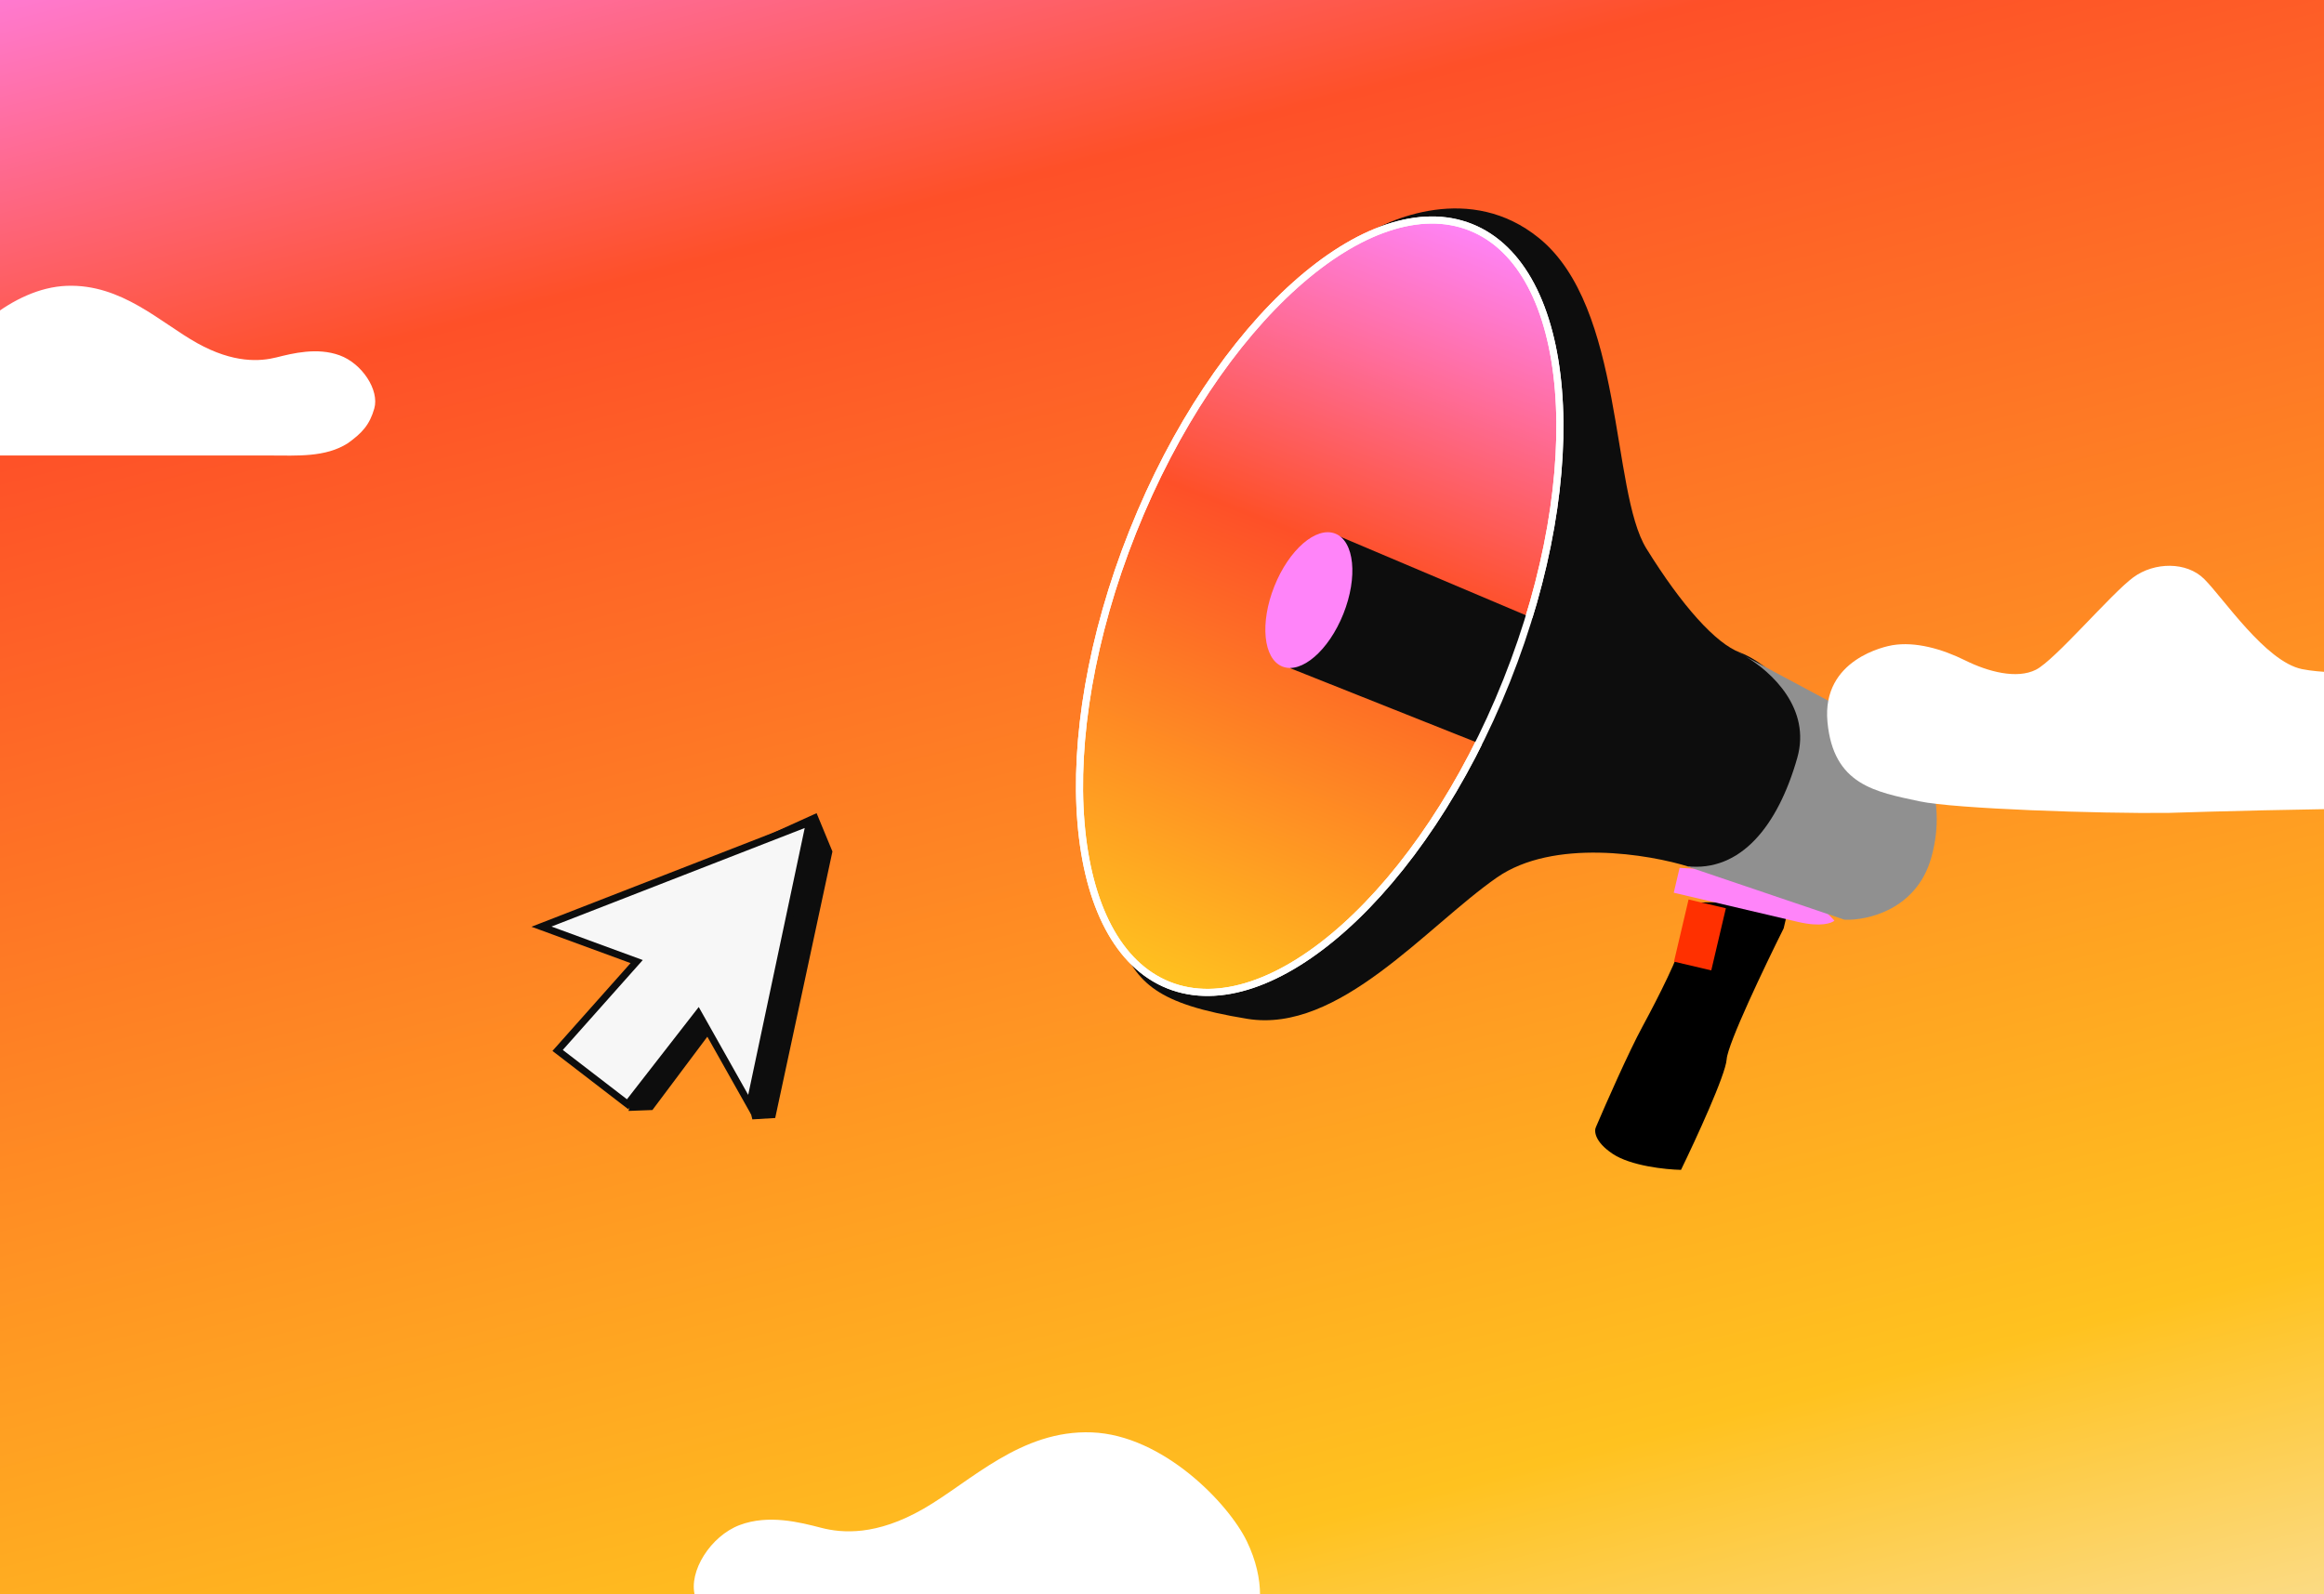
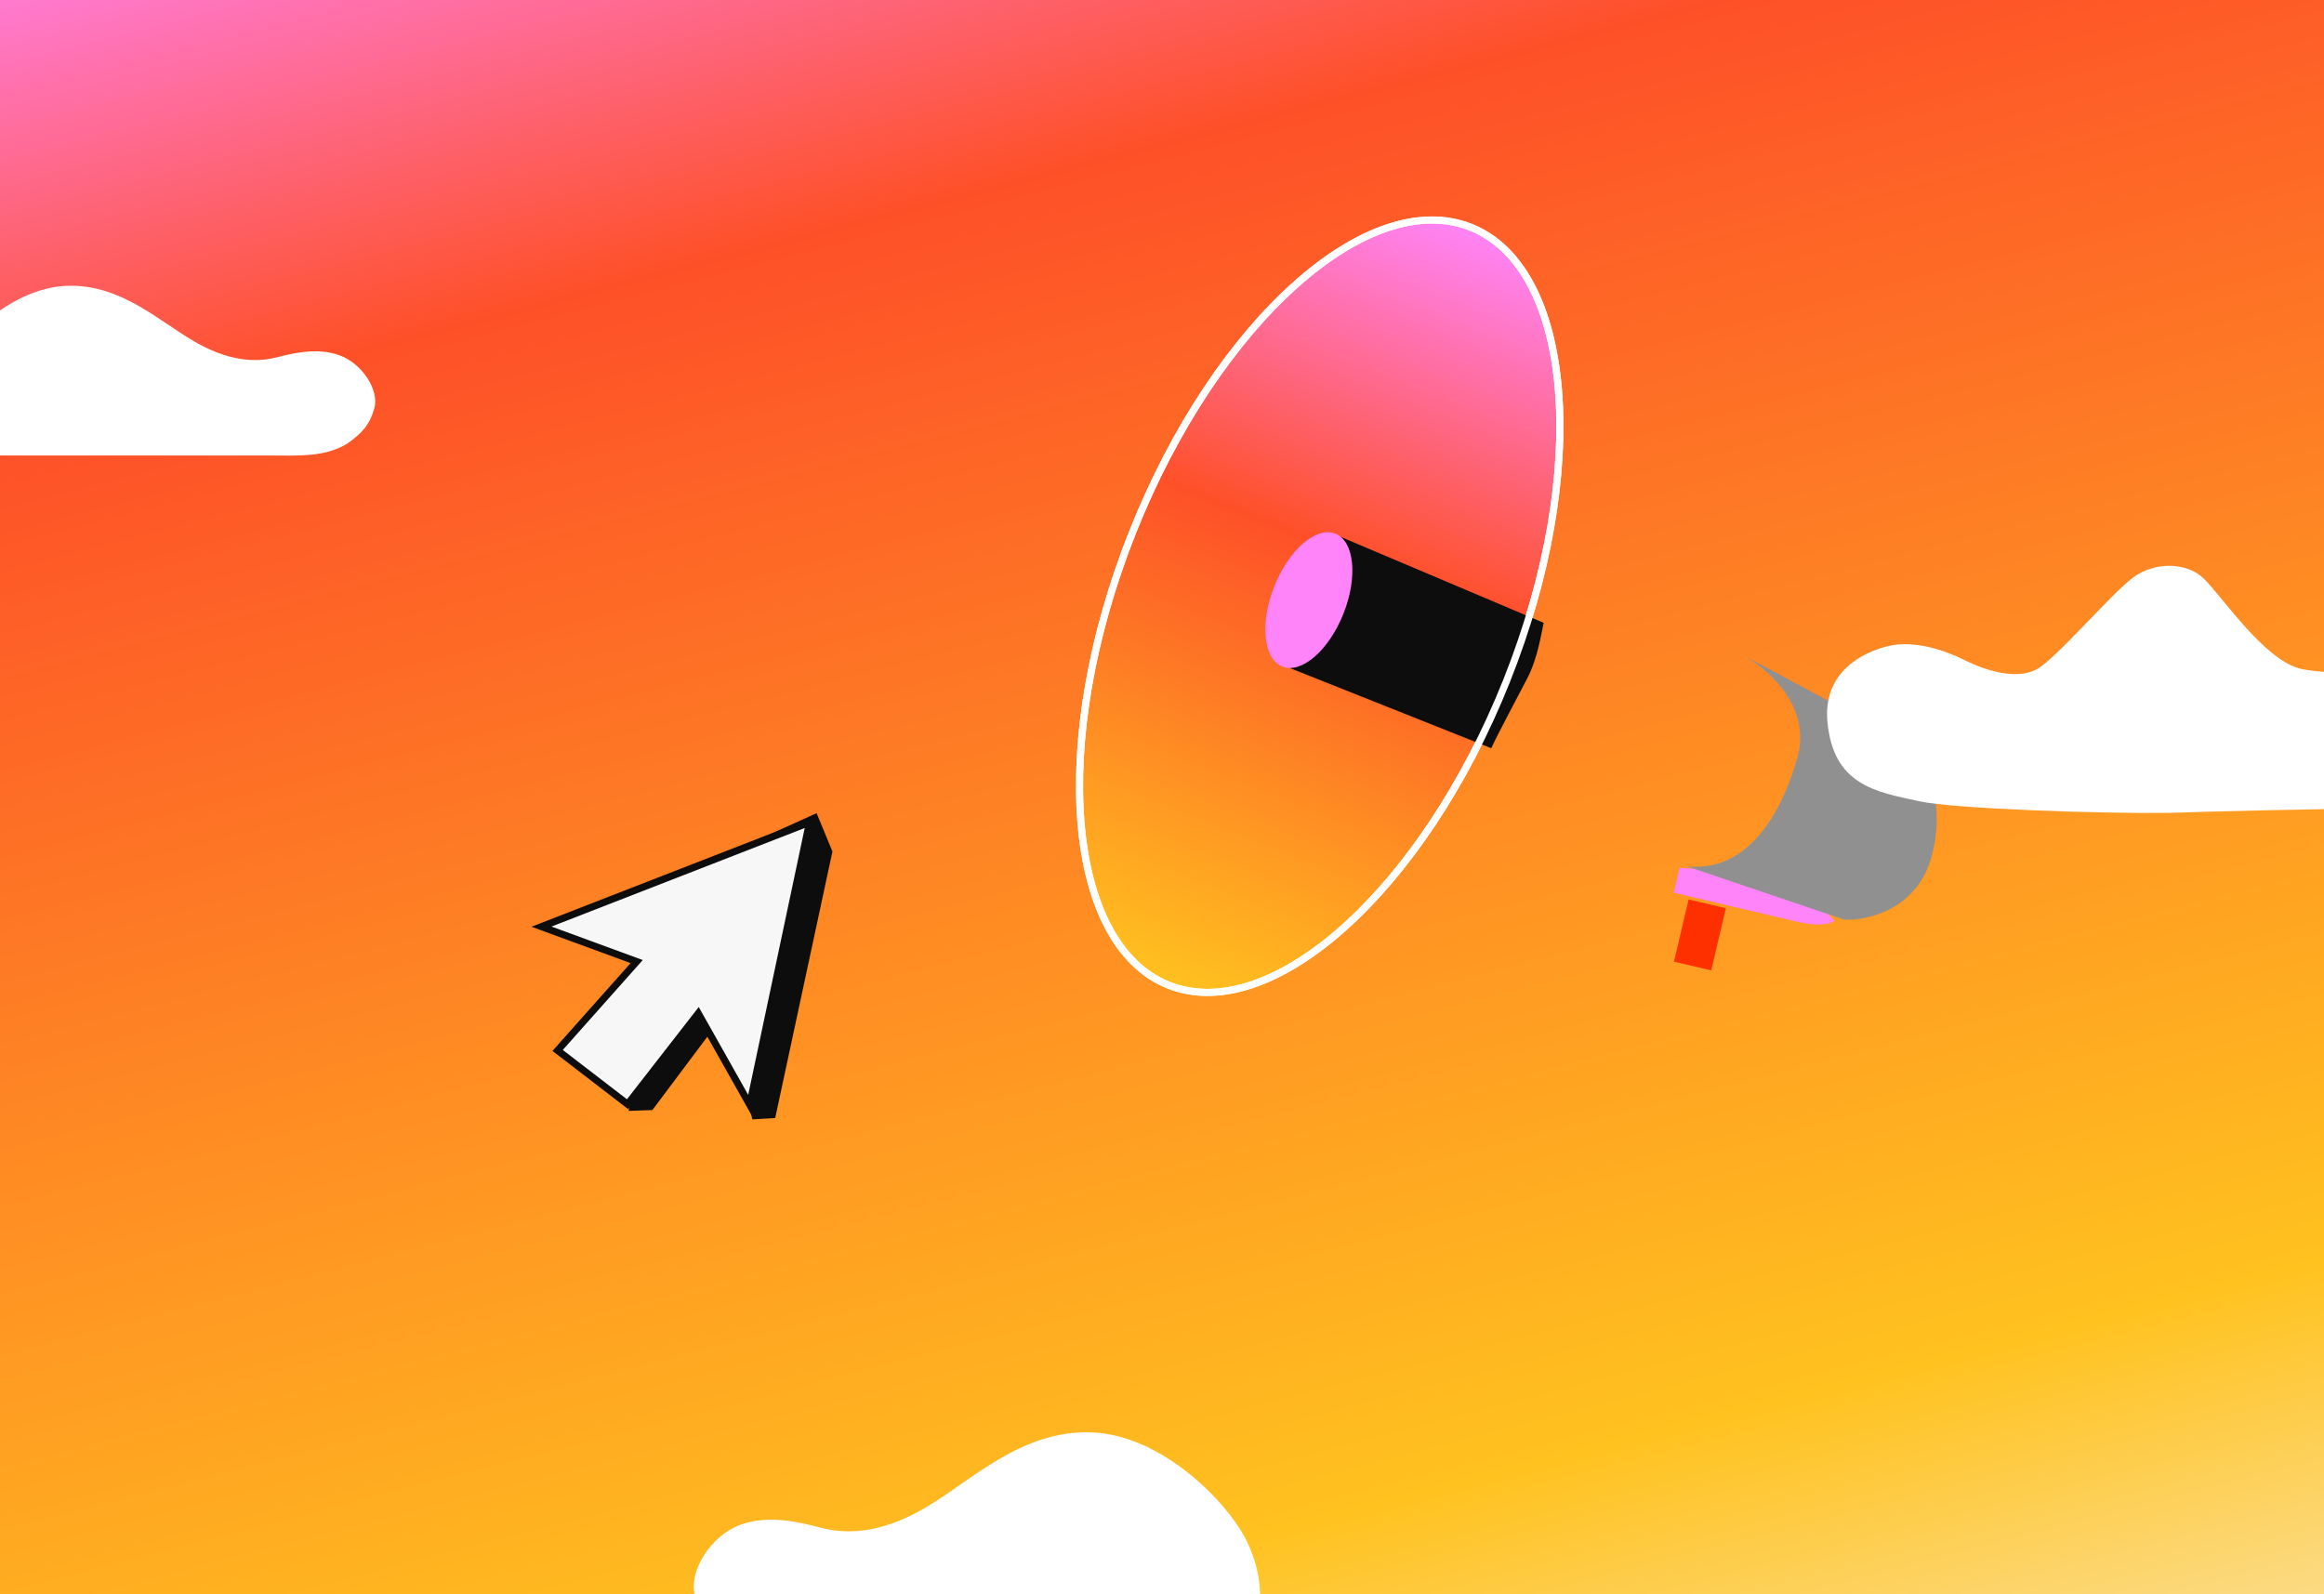
<svg xmlns="http://www.w3.org/2000/svg" width="873" height="599" viewBox="0 0 873 599" fill="none">
  <g clip-path="url(#clip0_6321_14662)">
    <rect width="876" height="602" fill="#F7F7F7" />
    <rect x="874.668" width="600" height="921.794" transform="rotate(90 874.668 0)" fill="url(#paint0_linear_6321_14662)" />
-     <path d="M648.616 397.973C648.998 392.15 663.046 362.762 670.022 348.796L671.119 344.126L658.824 338.774L639.047 339.056C637.148 341.896 633.076 348.741 631.979 353.412C630.608 359.249 623.54 373.604 617.021 385.625C611.805 395.241 603.183 414.816 599.524 423.401C598.769 424.866 598.963 428.936 605.777 433.493C612.591 438.051 625.74 439.414 631.463 439.527C637.021 428.102 648.233 403.797 648.616 397.973Z" fill="black" />
    <path d="M628.739 335.406L630.933 326.066L672.274 328.384L689.106 345.889C688.053 346.874 683.846 348.35 675.44 346.375L628.739 335.406Z" fill="#FF84F9" />
-     <path d="M578.106 89.441C552.442 68.629 521.951 82 510.326 89.536C477.579 173.008 414.352 339.747 420.126 352.93C427.343 369.408 434.144 377.165 468.551 382.783C502.958 388.401 535.836 348.077 562.337 329.663C583.537 314.931 619.423 320.896 634.715 325.72L645.223 328.188C651.288 325.096 665.668 313.526 674.669 291.987C685.921 265.063 662.704 248.522 653.638 245.161C644.571 241.799 631.862 227.726 618.462 206.1C605.063 184.473 610.186 115.455 578.106 89.441Z" fill="#0D0D0D" />
    <path d="M552.487 85.383C571.497 92.96 582.858 115.472 585.419 146.46C587.972 177.357 581.712 216.24 565.966 255.747C550.22 295.255 528.018 327.785 504.912 348.456C481.738 369.187 458.007 377.712 438.997 370.136C419.987 362.559 408.626 340.047 406.065 309.06C403.512 278.163 409.771 239.279 425.517 199.771C441.263 160.263 463.466 127.734 486.572 107.064C509.746 86.333 533.477 77.807 552.487 85.383Z" fill="#FFC21F" />
    <path d="M552.487 85.383C571.497 92.96 582.858 115.472 585.419 146.46C587.972 177.357 581.712 216.24 565.966 255.747C550.22 295.255 528.018 327.785 504.912 348.456C481.738 369.187 458.007 377.712 438.997 370.136C419.987 362.559 408.626 340.047 406.065 309.06C403.512 278.163 409.771 239.279 425.517 199.771C441.263 160.263 463.466 127.734 486.572 107.064C509.746 86.333 533.477 77.807 552.487 85.383Z" fill="url(#paint1_linear_6321_14662)" />
    <path d="M552.487 85.383C571.497 92.96 582.858 115.472 585.419 146.46C587.972 177.357 581.712 216.24 565.966 255.747C550.22 295.255 528.018 327.785 504.912 348.456C481.738 369.187 458.007 377.712 438.997 370.136C419.987 362.559 408.626 340.047 406.065 309.06C403.512 278.163 409.771 239.279 425.517 199.771C441.263 160.263 463.466 127.734 486.572 107.064C509.746 86.333 533.477 77.807 552.487 85.383Z" stroke="white" stroke-width="2.659" />
    <path d="M501.44 200.788L579.876 233.995C579.053 237.498 577.735 247.044 573.772 254.736C570.149 261.77 562.724 275.548 560.186 281.112L484.703 251.063L501.44 200.788Z" fill="#0D0D0D" />
    <path d="M552.487 85.383C571.497 92.96 582.858 115.472 585.419 146.46C587.972 177.357 581.712 216.24 565.966 255.747C550.22 295.255 528.018 327.785 504.912 348.456C481.738 369.187 458.007 377.712 438.997 370.136C419.987 362.559 408.626 340.047 406.065 309.06C403.512 278.163 409.771 239.279 425.517 199.771C441.263 160.263 463.466 127.734 486.572 107.064C509.746 86.333 533.477 77.807 552.487 85.383Z" stroke="white" stroke-width="2.659" />
    <ellipse cx="491.665" cy="225.458" rx="13.96" ry="26.877" transform="rotate(21.73 491.665 225.458)" fill="#FF84F9" />
    <path d="M652.465 244.887C653.427 245.351 654.469 245.907 655.56 246.552C675.368 257.202 710.68 276.105 714.901 278.031C720.464 280.57 732.351 298.145 725.425 322.389C719.884 341.784 701.422 345.907 692.883 345.544L633.543 325.447C653.939 327.773 667.941 310.119 675.142 284.708C680.346 266.343 665.768 252.581 655.56 246.552C654.48 245.971 653.446 245.414 652.465 244.887Z" fill="#909090" />
    <rect x="634.305" y="337.943" width="14.392" height="23.986" transform="rotate(13.218 634.305 337.943)" fill="#FF3000" />
    <path d="M721.029 301.053C734.262 303.896 788.816 305.715 814.453 305.413C830.265 304.895 868.359 303.868 894.236 303.805C926.581 303.726 928.77 295.072 930.199 291.475C932.601 285.426 931.593 273.501 921.508 264.9C904.661 250.531 878.354 254.223 864.69 251.381C851.026 248.539 835.209 224.715 828.004 217.543C821.361 210.932 809.299 211.12 801.406 216.889C793.097 222.961 771.957 248.013 764.777 251.624C757.598 255.236 746.809 252.387 738.173 248.095C729.537 243.803 719.467 240.953 710.845 242.411C708.719 242.77 684.261 247.507 686.476 271.222C688.69 294.937 704.488 297.499 721.029 301.053Z" fill="white" />
    <g filter="url(#filter0_d_6321_14662)">
      <path d="M101.579 156.843H58.731H-5.541C-9.367 156.843 -17.019 155.307 -20.845 149.93C-24.67 144.554 -25.435 134.569 -20.079 123.817C-14.723 113.064 4.405 93.862 25.064 93.094C45.724 92.326 60.261 106.919 74.034 114.599C87.807 122.28 97.754 121.512 103.875 119.976L103.877 119.975C109.999 118.439 119.178 116.136 127.594 119.208C136.011 122.281 142.569 132.265 140.602 139.177C138.853 145.322 136.011 148.394 130.655 152.234C122.238 157.611 111.526 156.843 101.579 156.843Z" fill="white" />
    </g>
    <g filter="url(#filter1_d_6321_14662)">
      <path d="M311.415 608.862H366.703H449.635C454.571 608.862 464.444 606.814 469.38 599.646C474.317 592.477 475.304 579.164 468.393 564.827C461.482 550.49 436.8 524.887 410.143 523.863C383.486 522.839 364.728 542.296 346.956 552.537C329.185 562.778 316.35 561.754 308.452 559.706L308.449 559.705C300.551 557.657 288.706 554.586 277.847 558.682C266.986 562.779 258.525 576.092 261.063 585.308C263.319 593.501 266.986 597.597 273.898 602.717C284.758 609.886 298.58 608.862 311.415 608.862Z" fill="white" />
    </g>
    <path d="M213.719 347.697L306.751 305.511L312.701 319.913L291.204 420.04L282.62 420.558L272.61 380.287L245.075 417.044L236.104 417.383L249.474 360.82L213.719 347.697Z" fill="#0D0D0D" />
    <path d="M203.408 348.148L304.1 308.958L281.628 415.065L262.299 380.737L235.749 414.868L209.47 394.656L239.163 361.271L203.408 348.148Z" fill="#F7F7F7" stroke="#0D0D0D" stroke-width="2.659" stroke-miterlimit="10" />
  </g>
  <defs>
    <filter id="filter0_d_6321_14662" x="-84.656" y="46.609" width="286.359" height="185.316" filterUnits="userSpaceOnUse" color-interpolation-filters="sRGB">
      <feFlood flood-opacity="0" result="BackgroundImageFix" />
      <feColorMatrix in="SourceAlpha" type="matrix" values="0 0 0 0 0 0 0 0 0 0 0 0 0 0 0 0 0 0 127 0" result="hardAlpha" />
      <feOffset dy="14.294" />
      <feGaussianBlur stdDeviation="30.375" />
      <feComposite in2="hardAlpha" operator="out" />
      <feColorMatrix type="matrix" values="0 0 0 0 0 0 0 0 0 0 0 0 0 0 0 0 0 0 0.03 0" />
      <feBlend mode="normal" in2="BackgroundImageFix" result="effect1_dropShadow_6321_14662" />
      <feBlend mode="normal" in="SourceGraphic" in2="effect1_dropShadow_6321_14662" result="shape" />
    </filter>
    <filter id="filter1_d_6321_14662" x="199.86" y="477.369" width="334.218" height="206.587" filterUnits="userSpaceOnUse" color-interpolation-filters="sRGB">
      <feFlood flood-opacity="0" result="BackgroundImageFix" />
      <feColorMatrix in="SourceAlpha" type="matrix" values="0 0 0 0 0 0 0 0 0 0 0 0 0 0 0 0 0 0 127 0" result="hardAlpha" />
      <feOffset dy="14.294" />
      <feGaussianBlur stdDeviation="30.375" />
      <feComposite in2="hardAlpha" operator="out" />
      <feColorMatrix type="matrix" values="0 0 0 0 0 0 0 0 0 0 0 0 0 0 0 0 0 0 0.03 0" />
      <feBlend mode="normal" in2="BackgroundImageFix" result="effect1_dropShadow_6321_14662" />
      <feBlend mode="normal" in="SourceGraphic" in2="effect1_dropShadow_6321_14662" result="shape" />
    </filter>
    <linearGradient id="paint0_linear_6321_14662" x1="1589.68" y1="-109.464" x2="642.831" y2="134.5" gradientUnits="userSpaceOnUse">
      <stop stop-color="#F7F7F7" />
      <stop offset="0.267" stop-color="#FFC21F" />
      <stop offset="0.795" stop-color="#FE5028" />
      <stop offset="1" stop-color="#FF84F9" />
    </linearGradient>
    <linearGradient id="paint1_linear_6321_14662" x1="552.979" y1="84.148" x2="438.505" y2="371.37" gradientUnits="userSpaceOnUse">
      <stop stop-color="#FF84F9" />
      <stop offset="0.428" stop-color="#FE5028" />
      <stop offset="1" stop-color="#FFC21F" />
    </linearGradient>
    <clipPath id="clip0_6321_14662">
      <rect width="873" height="599" fill="white" />
    </clipPath>
  </defs>
</svg>